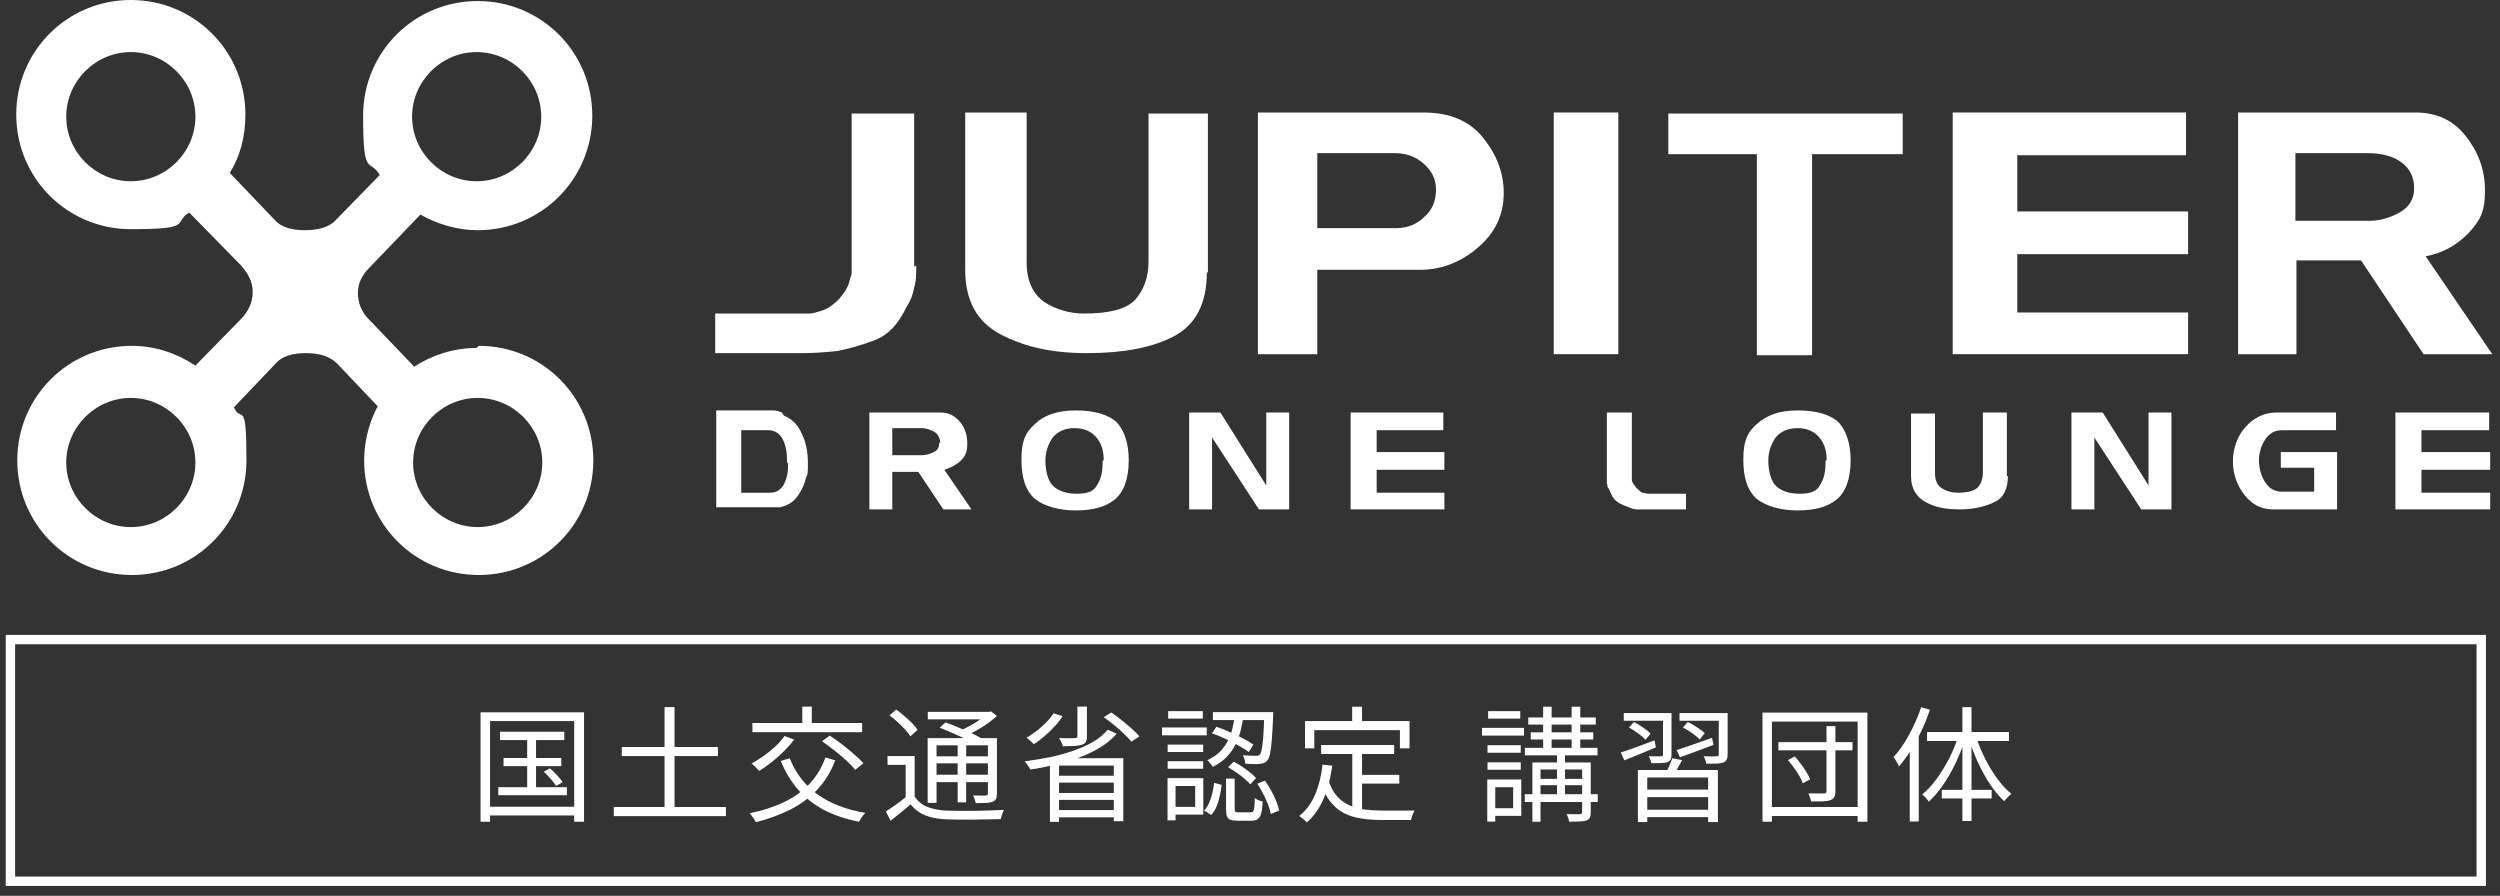
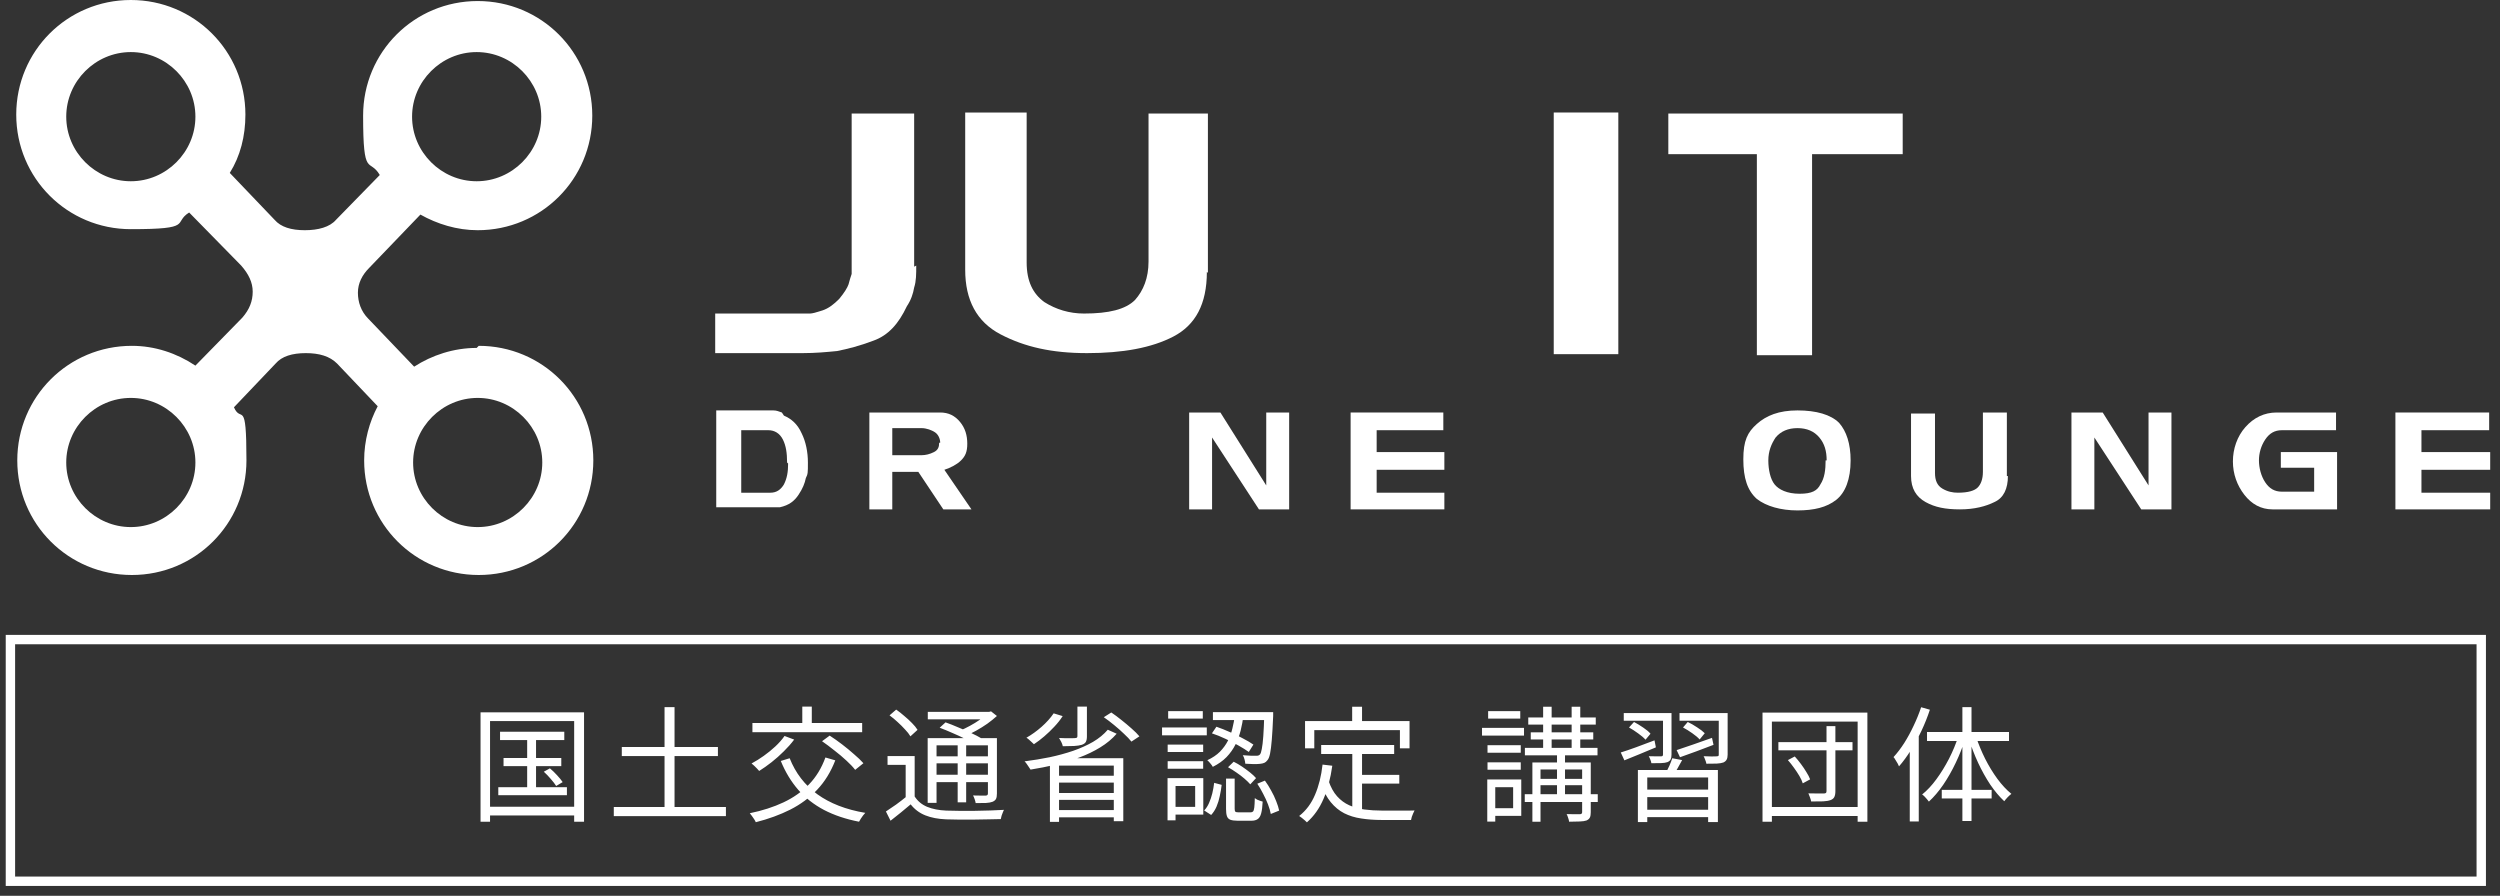
<svg xmlns="http://www.w3.org/2000/svg" width="240" height="86" viewBox="0 0 240 86" fill="none">
  <rect x="0" y="0" width="240" height="86" fill="#333333" stroke="none" />
  <path d="M48.004 70.246H54.172V71.049H48.004V70.246ZM48.34 72.766H53.884V73.546H48.34V72.766ZM47.836 75.573H54.424V76.341H47.836V75.573ZM50.608 70.498H51.46V75.993H50.608V70.498ZM52.204 74.085L52.792 73.761C53.024 73.954 53.252 74.174 53.476 74.421C53.708 74.669 53.888 74.889 54.016 75.082L53.392 75.454C53.272 75.261 53.1 75.037 52.876 74.781C52.652 74.517 52.428 74.285 52.204 74.085ZM46.132 68.385H56.068V78.885H55.12V69.225H47.044V78.885H46.132V68.385ZM46.612 77.445H55.552V78.285H46.612V77.445ZM59.692 71.71H68.92V72.585H59.692V71.71ZM58.924 77.469H69.688V78.346H58.924V77.469ZM63.796 67.882H64.756V78.034H63.796V67.882ZM79.24 72.718L80.188 72.993C79.756 74.106 79.176 75.046 78.448 75.814C77.72 76.582 76.86 77.218 75.868 77.722C74.884 78.218 73.78 78.621 72.556 78.933C72.524 78.853 72.472 78.757 72.4 78.645C72.336 78.541 72.264 78.438 72.184 78.334C72.112 78.23 72.044 78.141 71.98 78.07C73.188 77.822 74.268 77.474 75.22 77.025C76.18 76.57 76.996 75.993 77.668 75.297C78.348 74.594 78.872 73.734 79.24 72.718ZM75.316 70.653L76.24 71.001C75.952 71.385 75.62 71.761 75.244 72.129C74.876 72.498 74.484 72.846 74.068 73.174C73.66 73.493 73.264 73.773 72.88 74.013C72.832 73.95 72.764 73.874 72.676 73.785C72.588 73.689 72.496 73.597 72.4 73.51C72.304 73.421 72.22 73.35 72.148 73.293C72.54 73.085 72.932 72.841 73.324 72.561C73.716 72.281 74.084 71.981 74.428 71.662C74.78 71.334 75.076 70.998 75.316 70.653ZM75.808 72.79C76.368 74.206 77.252 75.358 78.46 76.246C79.676 77.126 81.212 77.722 83.068 78.034C83.004 78.097 82.932 78.181 82.852 78.285C82.78 78.389 82.708 78.493 82.636 78.597C82.572 78.71 82.516 78.805 82.468 78.885C81.196 78.638 80.076 78.261 79.108 77.757C78.14 77.246 77.312 76.597 76.624 75.814C75.944 75.029 75.388 74.109 74.956 73.053L75.808 72.79ZM72.232 69.406H82.768V70.293H72.232V69.406ZM77.02 67.834H77.932V69.969H77.02V67.834ZM78.916 71.157L79.648 70.618C80.032 70.865 80.428 71.145 80.836 71.457C81.244 71.769 81.628 72.085 81.988 72.406C82.356 72.718 82.656 73.005 82.888 73.269L82.096 73.906C81.888 73.633 81.608 73.338 81.256 73.017C80.904 72.689 80.52 72.365 80.104 72.046C79.696 71.718 79.3 71.421 78.916 71.157ZM87.808 72.585V76.834H86.944V73.425H85.204V72.585H87.808ZM87.808 76.462C88.096 76.909 88.496 77.242 89.008 77.457C89.52 77.665 90.128 77.785 90.832 77.817C91.168 77.826 91.572 77.834 92.044 77.841C92.524 77.841 93.028 77.841 93.556 77.841C94.084 77.834 94.592 77.822 95.08 77.805C95.576 77.79 96.008 77.769 96.376 77.746C96.344 77.809 96.308 77.894 96.268 77.998C96.228 78.102 96.188 78.21 96.148 78.322C96.116 78.433 96.092 78.537 96.076 78.633C95.74 78.641 95.344 78.65 94.888 78.657C94.44 78.674 93.964 78.681 93.46 78.681C92.964 78.689 92.484 78.689 92.02 78.681C91.564 78.674 91.168 78.665 90.832 78.657C90.056 78.626 89.388 78.498 88.828 78.273C88.268 78.049 87.8 77.698 87.424 77.218C87.12 77.481 86.808 77.742 86.488 77.998C86.168 78.261 85.836 78.525 85.492 78.79L85.048 77.901C85.344 77.71 85.668 77.49 86.02 77.242C86.372 76.986 86.708 76.725 87.028 76.462H87.808ZM85.396 68.674L86.032 68.121C86.288 68.297 86.548 68.501 86.812 68.734C87.084 68.957 87.332 69.186 87.556 69.418C87.78 69.641 87.956 69.858 88.084 70.066L87.4 70.689C87.28 70.481 87.108 70.261 86.884 70.029C86.668 69.79 86.432 69.553 86.176 69.322C85.92 69.082 85.66 68.865 85.396 68.674ZM90.208 69.862L90.772 69.346C91.156 69.481 91.56 69.641 91.984 69.826C92.416 70.001 92.828 70.181 93.22 70.365C93.62 70.549 93.952 70.722 94.216 70.882L93.616 71.457C93.368 71.297 93.048 71.121 92.656 70.93C92.272 70.737 91.864 70.549 91.432 70.365C91 70.174 90.592 70.005 90.208 69.862ZM89.056 70.858H95.26V71.553H89.908V77.073H89.056V70.858ZM94.84 70.858H95.704V76.174C95.704 76.397 95.676 76.57 95.62 76.689C95.564 76.802 95.456 76.894 95.296 76.966C95.136 77.029 94.924 77.07 94.66 77.085C94.404 77.094 94.072 77.097 93.664 77.097C93.648 76.986 93.616 76.862 93.568 76.725C93.52 76.582 93.468 76.462 93.412 76.365C93.7 76.374 93.956 76.377 94.18 76.377C94.412 76.377 94.564 76.377 94.636 76.377C94.716 76.37 94.768 76.35 94.792 76.317C94.824 76.285 94.84 76.237 94.84 76.174V70.858ZM89.068 68.338H95.056V69.058H89.068V68.338ZM89.524 72.609H95.176V73.281H89.524V72.609ZM89.524 74.374H95.176V75.082H89.524V74.374ZM91.936 71.145H92.752V77.025H91.936V71.145ZM94.756 68.338H94.96L95.14 68.29L95.704 68.734C95.432 68.981 95.124 69.23 94.78 69.478C94.436 69.718 94.076 69.942 93.7 70.15C93.324 70.358 92.952 70.537 92.584 70.689C92.528 70.609 92.452 70.517 92.356 70.413C92.26 70.309 92.176 70.225 92.104 70.162C92.44 70.025 92.776 69.865 93.112 69.681C93.448 69.498 93.76 69.305 94.048 69.106C94.336 68.897 94.572 68.698 94.756 68.505V68.338ZM103.432 67.834H104.344V70.689C104.344 70.921 104.308 71.102 104.236 71.23C104.164 71.35 104.032 71.442 103.84 71.505C103.656 71.561 103.416 71.597 103.12 71.614C102.824 71.629 102.46 71.638 102.028 71.638C102.004 71.51 101.956 71.374 101.884 71.23C101.812 71.085 101.74 70.957 101.668 70.846C101.9 70.853 102.12 70.862 102.328 70.87C102.536 70.87 102.716 70.87 102.868 70.87C103.028 70.862 103.136 70.858 103.192 70.858C103.296 70.85 103.36 70.834 103.384 70.809C103.416 70.785 103.432 70.737 103.432 70.665V67.834ZM106.348 70.053L107.2 70.438C106.768 70.933 106.244 71.37 105.628 71.746C105.02 72.121 104.348 72.445 103.612 72.718C102.884 72.99 102.12 73.222 101.32 73.413C100.52 73.597 99.724 73.754 98.932 73.882C98.892 73.809 98.836 73.725 98.764 73.629C98.7 73.534 98.632 73.433 98.56 73.329C98.488 73.225 98.42 73.145 98.356 73.09C99.172 72.986 99.976 72.853 100.768 72.694C101.56 72.525 102.308 72.322 103.012 72.082C103.724 71.834 104.364 71.546 104.932 71.218C105.5 70.882 105.972 70.493 106.348 70.053ZM101.152 68.481L102.016 68.746C101.792 69.097 101.524 69.438 101.212 69.766C100.908 70.094 100.588 70.401 100.252 70.689C99.916 70.978 99.584 71.23 99.256 71.445C99.2 71.389 99.128 71.322 99.04 71.242C98.96 71.162 98.872 71.082 98.776 71.001C98.688 70.921 98.608 70.862 98.536 70.822C99.04 70.534 99.524 70.186 99.988 69.778C100.46 69.362 100.848 68.93 101.152 68.481ZM105.964 68.853L106.684 68.397C107.004 68.614 107.332 68.858 107.668 69.129C108.012 69.401 108.336 69.674 108.64 69.945C108.944 70.21 109.192 70.457 109.384 70.689L108.616 71.194C108.44 70.969 108.204 70.722 107.908 70.45C107.62 70.169 107.304 69.889 106.96 69.609C106.624 69.329 106.292 69.078 105.964 68.853ZM100.792 72.79H107.836V78.838H106.924V73.498H101.668V78.897H100.792V72.79ZM101.236 74.469H107.332V75.129H101.236V74.469ZM101.236 76.126H107.332V76.785H101.236V76.126ZM101.236 77.769H107.332V78.466H101.236V77.769ZM118.54 68.686H119.368C119.312 69.165 119.224 69.645 119.104 70.126C118.984 70.597 118.816 71.049 118.6 71.481C118.384 71.913 118.1 72.314 117.748 72.681C117.396 73.041 116.956 73.353 116.428 73.618C116.38 73.522 116.3 73.409 116.188 73.281C116.084 73.153 115.988 73.053 115.9 72.981C116.388 72.757 116.792 72.486 117.112 72.165C117.432 71.838 117.688 71.486 117.88 71.109C118.072 70.725 118.216 70.329 118.312 69.921C118.416 69.505 118.492 69.094 118.54 68.686ZM116.344 70.401L116.776 69.766C117.192 69.909 117.624 70.082 118.072 70.281C118.52 70.474 118.94 70.677 119.332 70.894C119.732 71.102 120.064 71.297 120.328 71.481L119.884 72.189C119.62 71.998 119.288 71.79 118.888 71.566C118.496 71.341 118.076 71.126 117.628 70.918C117.188 70.71 116.76 70.537 116.344 70.401ZM121.372 68.362H122.224C122.224 68.362 122.224 68.385 122.224 68.433C122.224 68.474 122.224 68.525 122.224 68.59C122.224 68.645 122.224 68.694 122.224 68.734C122.184 69.677 122.14 70.442 122.092 71.025C122.044 71.609 121.988 72.053 121.924 72.358C121.86 72.662 121.776 72.87 121.672 72.981C121.584 73.102 121.484 73.186 121.372 73.234C121.26 73.281 121.12 73.314 120.952 73.329C120.808 73.346 120.608 73.353 120.352 73.353C120.104 73.346 119.836 73.334 119.548 73.317C119.54 73.198 119.516 73.061 119.476 72.909C119.436 72.749 119.38 72.614 119.308 72.501C119.588 72.525 119.844 72.541 120.076 72.549C120.308 72.549 120.472 72.549 120.568 72.549C120.744 72.566 120.872 72.525 120.952 72.43C121.024 72.35 121.084 72.174 121.132 71.901C121.188 71.629 121.236 71.222 121.276 70.677C121.316 70.133 121.348 69.409 121.372 68.505V68.362ZM117.7 74.746H118.528V77.65C118.528 77.793 118.552 77.885 118.6 77.925C118.648 77.966 118.756 77.986 118.924 77.986C118.956 77.986 119.024 77.986 119.128 77.986C119.232 77.986 119.344 77.986 119.464 77.986C119.592 77.986 119.708 77.986 119.812 77.986C119.916 77.986 119.996 77.986 120.052 77.986C120.156 77.986 120.236 77.957 120.292 77.901C120.348 77.838 120.388 77.71 120.412 77.517C120.436 77.326 120.452 77.025 120.46 76.618C120.516 76.665 120.588 76.713 120.676 76.761C120.764 76.802 120.856 76.838 120.952 76.87C121.048 76.901 121.136 76.93 121.216 76.954C121.192 77.442 121.144 77.817 121.072 78.082C121 78.353 120.888 78.537 120.736 78.633C120.592 78.737 120.392 78.79 120.136 78.79C120.096 78.79 120.012 78.79 119.884 78.79C119.756 78.79 119.62 78.79 119.476 78.79C119.332 78.79 119.196 78.79 119.068 78.79C118.948 78.79 118.86 78.79 118.804 78.79C118.508 78.79 118.276 78.757 118.108 78.694C117.948 78.629 117.84 78.513 117.784 78.346C117.728 78.177 117.7 77.95 117.7 77.662V74.746ZM116.56 75.153L117.28 75.346C117.24 75.698 117.18 76.053 117.1 76.413C117.028 76.773 116.924 77.114 116.788 77.433C116.652 77.746 116.48 78.013 116.272 78.237L115.6 77.805C115.792 77.606 115.948 77.365 116.068 77.085C116.196 76.797 116.3 76.49 116.38 76.162C116.46 75.826 116.52 75.49 116.56 75.153ZM117.892 73.653L118.432 73.126C118.696 73.254 118.964 73.409 119.236 73.594C119.508 73.778 119.764 73.966 120.004 74.157C120.244 74.35 120.436 74.529 120.58 74.698L120.028 75.297C119.884 75.129 119.696 74.945 119.464 74.746C119.232 74.546 118.98 74.353 118.708 74.169C118.436 73.978 118.164 73.805 117.892 73.653ZM120.7 75.237L121.432 74.938C121.648 75.234 121.848 75.553 122.032 75.897C122.224 76.234 122.384 76.57 122.512 76.906C122.648 77.242 122.744 77.546 122.8 77.817L121.996 78.141C121.948 77.87 121.86 77.566 121.732 77.23C121.604 76.894 121.448 76.553 121.264 76.21C121.088 75.858 120.9 75.534 120.7 75.237ZM116.44 68.362H121.756V69.129H116.44V68.362ZM112.096 71.481H115.504V72.189H112.096V71.481ZM112.144 68.266H115.468V68.986H112.144V68.266ZM112.096 73.078H115.504V73.797H112.096V73.078ZM111.556 69.838H115.852V70.594H111.556V69.838ZM112.504 74.698H115.516V78.201H112.504V77.457H114.736V75.454H112.504V74.698ZM112.084 74.698H112.852V78.754H112.084V74.698ZM126.832 71.517H133.84V72.382H126.832V71.517ZM130.288 74.385H134.332V75.225H130.288V74.385ZM129.82 71.95H130.756V78.034L129.82 77.901V71.95ZM126.964 73.401L127.9 73.51C127.732 74.718 127.452 75.778 127.06 76.689C126.668 77.602 126.136 78.353 125.464 78.945C125.416 78.889 125.344 78.822 125.248 78.742C125.16 78.669 125.068 78.594 124.972 78.513C124.876 78.442 124.792 78.382 124.72 78.334C125.384 77.814 125.892 77.133 126.244 76.293C126.604 75.454 126.844 74.49 126.964 73.401ZM127.54 74.95C127.748 75.566 128.02 76.061 128.356 76.438C128.692 76.814 129.08 77.102 129.52 77.302C129.96 77.501 130.444 77.638 130.972 77.71C131.508 77.781 132.084 77.817 132.7 77.817C132.788 77.817 132.932 77.817 133.132 77.817C133.332 77.817 133.556 77.817 133.804 77.817C134.06 77.817 134.32 77.817 134.584 77.817C134.848 77.817 135.088 77.817 135.304 77.817C135.52 77.817 135.684 77.814 135.796 77.805C135.756 77.877 135.712 77.969 135.664 78.082C135.616 78.194 135.572 78.305 135.532 78.418C135.5 78.529 135.476 78.629 135.46 78.718H134.86H132.652C131.94 78.718 131.28 78.669 130.672 78.573C130.072 78.486 129.528 78.317 129.04 78.07C128.56 77.822 128.132 77.469 127.756 77.013C127.38 76.558 127.064 75.966 126.808 75.237L127.54 74.95ZM129.808 67.846H130.756V69.79H129.808V67.846ZM125.284 69.225H135.316V71.841H134.392V70.09H126.172V71.841H125.284V69.225ZM146.713 68.877H153.193V69.561H146.713V68.877ZM146.389 71.793H153.361V72.513H146.389V71.793ZM146.377 76.246H153.385V76.99H146.377V76.246ZM147.517 74.769H152.377V75.382H147.517V74.769ZM146.953 70.305H152.953V70.99H146.953V70.305ZM148.141 67.846H148.957V72.118H148.141V67.846ZM150.877 67.846H151.705V72.118H150.877V67.846ZM149.473 72.129H150.241V76.677H149.473V72.129ZM151.885 73.198H152.713V77.974C152.713 78.198 152.685 78.365 152.629 78.478C152.573 78.597 152.465 78.694 152.305 78.766C152.145 78.822 151.929 78.853 151.657 78.862C151.385 78.877 151.045 78.885 150.637 78.885C150.621 78.773 150.589 78.65 150.541 78.513C150.501 78.377 150.453 78.257 150.397 78.153C150.693 78.162 150.961 78.165 151.201 78.165C151.441 78.174 151.601 78.174 151.681 78.165C151.761 78.157 151.813 78.138 151.837 78.106C151.869 78.082 151.885 78.034 151.885 77.962V73.198ZM147.109 73.198H152.197V73.87H147.889V78.885H147.109V73.198ZM142.801 71.541H145.993V72.261H142.801V71.541ZM142.861 68.266H145.945V68.986H142.861V68.266ZM142.801 73.186H145.993V73.894H142.801V73.186ZM142.273 69.874H146.305V70.618H142.273V69.874ZM143.221 74.829H146.041V78.322H143.221V77.59H145.261V75.573H143.221V74.829ZM142.777 74.829H143.545V78.874H142.777V74.829ZM157.237 73.918H164.917V78.921H163.981V74.638H158.137V78.921H157.237V73.918ZM157.705 75.802H164.269V76.522H157.705V75.802ZM157.741 77.734H164.269V78.442H157.741V77.734ZM160.537 72.79L161.485 72.969C161.349 73.234 161.205 73.493 161.053 73.749C160.909 74.005 160.777 74.222 160.657 74.397L159.925 74.206C160.029 74.005 160.141 73.773 160.261 73.51C160.381 73.237 160.473 72.998 160.537 72.79ZM155.881 68.457H159.889V69.189H155.881V68.457ZM159.649 68.457H160.465V72.43C160.465 72.629 160.437 72.785 160.381 72.897C160.333 73.01 160.233 73.097 160.081 73.162C159.929 73.218 159.729 73.249 159.481 73.257C159.233 73.266 158.917 73.269 158.533 73.269C158.517 73.165 158.485 73.053 158.437 72.933C158.389 72.805 158.337 72.694 158.281 72.597C158.553 72.606 158.797 72.609 159.013 72.609C159.229 72.609 159.373 72.609 159.445 72.609C159.525 72.609 159.577 72.597 159.601 72.573C159.633 72.541 159.649 72.493 159.649 72.43V68.457ZM161.233 68.457H165.421V69.189H161.233V68.457ZM165.001 68.457H165.853V72.442C165.853 72.65 165.821 72.809 165.757 72.921C165.701 73.034 165.597 73.126 165.445 73.198C165.285 73.254 165.073 73.29 164.809 73.305C164.545 73.314 164.213 73.317 163.813 73.317C163.797 73.213 163.761 73.094 163.705 72.957C163.657 72.822 163.605 72.701 163.549 72.597C163.837 72.606 164.097 72.614 164.329 72.621C164.569 72.621 164.725 72.618 164.797 72.609C164.885 72.602 164.941 72.59 164.965 72.573C164.989 72.549 165.001 72.501 165.001 72.43V68.457ZM160.957 72.01C161.397 71.865 161.917 71.689 162.517 71.481C163.117 71.273 163.729 71.058 164.353 70.834L164.497 71.505C163.937 71.713 163.377 71.925 162.817 72.141C162.257 72.35 161.745 72.534 161.281 72.694L160.957 72.01ZM161.569 69.838L162.025 69.309C162.313 69.445 162.613 69.618 162.925 69.826C163.237 70.025 163.481 70.213 163.657 70.389L163.165 70.99C163.005 70.805 162.769 70.606 162.457 70.389C162.153 70.174 161.857 69.99 161.569 69.838ZM155.593 72.237C156.009 72.109 156.501 71.942 157.069 71.734C157.645 71.525 158.233 71.305 158.833 71.073L158.965 71.746C158.437 71.962 157.909 72.181 157.381 72.406C156.861 72.621 156.381 72.817 155.941 72.993L155.593 72.237ZM156.385 69.838L156.865 69.309C157.153 69.462 157.449 69.641 157.753 69.85C158.065 70.058 158.297 70.254 158.449 70.438L157.969 71.013C157.809 70.829 157.577 70.629 157.273 70.413C156.969 70.189 156.673 69.998 156.385 69.838ZM170.725 71.242H177.841V72.034H170.725V71.242ZM175.345 69.706H176.197V75.945C176.197 76.194 176.161 76.385 176.089 76.522C176.025 76.65 175.905 76.746 175.729 76.809C175.561 76.874 175.325 76.913 175.021 76.93C174.717 76.938 174.333 76.942 173.869 76.942C173.853 76.829 173.817 76.701 173.761 76.558C173.705 76.406 173.653 76.273 173.605 76.162C173.949 76.169 174.261 76.174 174.541 76.174C174.829 76.174 175.021 76.174 175.117 76.174C175.205 76.165 175.265 76.145 175.297 76.114C175.329 76.082 175.345 76.022 175.345 75.933V69.706ZM171.637 72.969L172.297 72.621C172.505 72.846 172.705 73.09 172.897 73.353C173.089 73.609 173.261 73.865 173.413 74.121C173.573 74.37 173.693 74.602 173.773 74.817L173.065 75.201C173.001 74.986 172.893 74.749 172.741 74.493C172.589 74.237 172.417 73.978 172.225 73.713C172.033 73.442 171.837 73.194 171.637 72.969ZM169.201 68.409H179.269V78.885H178.333V69.273H170.101V78.885H169.201V68.409ZM169.729 77.469H178.717V78.334H169.729V77.469ZM184.429 67.894L185.269 68.133C185.045 68.814 184.777 69.486 184.465 70.15C184.153 70.805 183.813 71.425 183.445 72.01C183.085 72.594 182.705 73.114 182.305 73.57C182.281 73.498 182.237 73.406 182.173 73.293C182.109 73.181 182.041 73.07 181.969 72.957C181.905 72.838 181.841 72.746 181.777 72.681C182.137 72.29 182.481 71.838 182.809 71.326C183.137 70.805 183.437 70.254 183.709 69.669C183.989 69.085 184.229 68.493 184.429 67.894ZM183.337 70.978L184.177 70.126L184.201 70.138V78.862H183.337V70.978ZM188.389 67.882H189.265V78.814H188.389V67.882ZM184.993 70.269H192.865V71.133H184.993V70.269ZM186.409 75.826H191.197V76.653H186.409V75.826ZM189.697 70.713C189.929 71.425 190.221 72.133 190.573 72.838C190.925 73.534 191.317 74.177 191.749 74.769C192.181 75.353 192.629 75.834 193.093 76.21C192.989 76.29 192.869 76.397 192.733 76.534C192.605 76.669 192.497 76.797 192.409 76.918C191.945 76.486 191.497 75.954 191.065 75.322C190.641 74.681 190.253 73.986 189.901 73.234C189.549 72.474 189.253 71.701 189.013 70.918L189.697 70.713ZM188.005 70.665L188.677 70.858C188.429 71.665 188.121 72.454 187.753 73.222C187.393 73.981 186.993 74.686 186.553 75.334C186.113 75.974 185.653 76.513 185.173 76.954C185.125 76.882 185.061 76.802 184.981 76.713C184.909 76.626 184.833 76.541 184.753 76.462C184.673 76.382 184.597 76.317 184.525 76.269C184.997 75.894 185.453 75.406 185.893 74.805C186.333 74.206 186.737 73.549 187.105 72.838C187.473 72.118 187.773 71.394 188.005 70.665Z" fill="white" />
  <path d="M238.2 61.4H1V84.6H238.2V61.4Z" stroke="white" stroke-width="0.9" stroke-miterlimit="10" />
  <path d="M45.759 33.4C43.559 33.4 41.459 34.1 39.759 35.2L35.359 30.6C34.659 29.9 34.359 29 34.359 28.1C34.359 27.2 34.759 26.4 35.459 25.7L40.359 20.6C41.959 21.5 43.859 22.1 45.859 22.1C51.959 22.1 56.859 17.2 56.859 11.1C56.859 5 51.959 0.1 45.859 0.1C39.759 0.1 34.859 5 34.859 11.1C34.859 17.2 35.459 15.1 36.459 16.8L32.259 21.1C31.659 21.8 30.559 22.1 29.259 22.1C27.959 22.1 26.959 21.8 26.359 21.1L22.059 16.6C23.059 15 23.559 13.1 23.559 11C23.559 4.9 18.659 0 12.559 0C6.459 0 1.559 4.9 1.559 11C1.559 17.1 6.459 22 12.559 22C18.659 22 16.559 21.4 18.159 20.4L23.159 25.5C23.859 26.3 24.259 27.1 24.259 28C24.259 28.9 23.959 29.7 23.259 30.5L18.759 35.1C16.959 33.9 14.859 33.2 12.659 33.2C6.559 33.2 1.659 38.1 1.659 44.2C1.659 50.3 6.559 55.2 12.659 55.2C18.759 55.2 23.659 50.3 23.659 44.2C23.659 38.1 23.159 40.7 22.459 39.1L26.459 34.9C27.059 34.2 28.059 33.9 29.359 33.9C30.659 33.9 31.659 34.2 32.359 34.9L36.259 39C35.459 40.5 34.959 42.3 34.959 44.2C34.959 50.3 39.859 55.2 45.959 55.2C52.059 55.2 56.959 50.3 56.959 44.2C56.959 38.1 52.059 33.2 45.959 33.2L45.759 33.4ZM52.059 44.4C52.059 47.8 49.259 50.6 45.859 50.6C42.459 50.6 39.659 47.8 39.659 44.4C39.659 41 42.459 38.2 45.859 38.2C49.259 38.2 52.059 41 52.059 44.4ZM39.559 11.2C39.559 7.8 42.359 5 45.759 5C49.159 5 51.959 7.8 51.959 11.2C51.959 14.6 49.159 17.4 45.759 17.4C42.359 17.4 39.559 14.6 39.559 11.2ZM18.759 11.2C18.759 14.6 15.959 17.4 12.559 17.4C9.159 17.4 6.359 14.6 6.359 11.2C6.359 7.8 9.159 5 12.559 5C15.959 5 18.759 7.8 18.759 11.2ZM18.759 44.4C18.759 47.8 15.959 50.6 12.559 50.6C9.159 50.6 6.359 47.8 6.359 44.4C6.359 41 9.159 38.2 12.559 38.2C15.959 38.2 18.759 41 18.759 44.4Z" fill="white" />
  <path d="M87.959 25.5C87.959 26.3 87.959 27 87.759 27.6C87.659 28.2 87.459 28.8 87.059 29.4C86.259 31.1 85.259 32.2 83.859 32.7C82.559 33.2 81.359 33.5 80.359 33.7C79.359 33.8 78.259 33.9 77.059 33.9H68.659V30.1H76.059C76.959 30.1 77.559 30.1 77.759 30.1C77.959 30.1 78.359 30 78.959 29.8C79.559 29.6 80.059 29.2 80.559 28.7C81.059 28.1 81.359 27.6 81.459 27.3C81.559 26.9 81.659 26.6 81.759 26.3C81.759 26 81.759 25.7 81.759 25.4V10.9H87.759V25.6L87.959 25.5Z" fill="white" />
  <path d="M115.859 26.1C115.859 29.2 114.759 31.2 112.659 32.3C110.559 33.4 107.759 33.9 104.359 33.9C100.959 33.9 98.359 33.3 96.059 32.1C93.759 30.9 92.659 28.8 92.659 25.9V10.8H98.559V25.2C98.559 27 99.159 28.2 100.259 29C101.359 29.7 102.659 30.1 104.059 30.1C106.459 30.1 108.059 29.7 108.959 28.8C109.759 27.9 110.259 26.7 110.259 25.1V10.9H115.959V26.2L115.859 26.1Z" fill="white" />
-   <path d="M144.359 18.5C144.359 20.6 143.559 22.3 141.959 23.7C140.359 25.1 138.459 25.9 136.359 25.9H126.459V34H120.759V10.8H136.659C139.159 10.8 141.059 11.6 142.359 13.2C143.659 14.8 144.359 16.6 144.359 18.5ZM137.859 18.2C137.859 17.2 137.459 16.4 136.659 15.7C135.859 15 134.959 14.7 133.859 14.7H126.459V21.9H134.059C135.159 21.9 136.059 21.5 136.759 20.8C137.559 20.1 137.859 19.2 137.859 18.1V18.2Z" fill="white" />
  <path d="M155.359 34H149.159V10.8H155.359V34Z" fill="white" />
  <path d="M182.659 14.8H173.959V34.1H168.659V14.8H160.159V10.9H182.659V14.8Z" fill="white" />
-   <path d="M239.159 34H232.659L226.659 25H220.459V34H214.859V10.8H231.859C233.859 10.8 235.459 11.5 236.659 13C237.859 14.5 238.559 16.2 238.559 18.3C238.559 20.4 238.059 21.2 236.959 22.4C235.859 23.5 234.559 24.3 232.859 24.6L239.259 34H239.159ZM231.759 18.1C231.759 17 231.359 16.2 230.559 15.6C229.759 15 228.659 14.7 227.259 14.7H220.359V21.2H227.459C228.459 21.2 229.459 20.9 230.359 20.4C231.259 19.9 231.759 19.1 231.759 18.1Z" fill="white" />
-   <path d="M210.059 24.4V20.3H193.659V14.9H209.859V10.8H193.659H187.459V34H193.659H210.059V30H193.659V24.4H210.059Z" fill="white" />
  <path d="M75.259 39.9C75.959 40.2 76.559 40.7 76.959 41.6C77.359 42.4 77.559 43.4 77.559 44.4C77.559 45.4 77.559 45.5 77.359 45.9C77.259 46.4 77.059 46.9 76.659 47.5C76.259 48.1 75.759 48.5 74.859 48.7C74.759 48.7 74.559 48.7 74.359 48.7C74.159 48.7 73.959 48.7 73.759 48.7H68.759V39.4H73.459C73.759 39.4 74.059 39.4 74.259 39.4C74.559 39.4 74.759 39.5 75.059 39.6L75.259 39.9ZM75.559 44.4C75.559 43.5 75.459 42.8 75.159 42.2C74.859 41.6 74.359 41.3 73.759 41.3H71.159V47.3H73.959C74.559 47.3 74.959 47 75.259 46.5C75.559 45.9 75.659 45.3 75.659 44.5L75.559 44.4Z" fill="white" />
  <path d="M93.159 48.9H90.559L88.159 45.3H85.659V48.9H83.459V39.6H90.259C91.059 39.6 91.659 39.9 92.159 40.5C92.659 41.1 92.859 41.8 92.859 42.6C92.859 43.4 92.659 43.8 92.259 44.2C91.859 44.6 91.259 44.9 90.659 45.1L93.259 48.9H93.159ZM90.259 42.5C90.259 42.1 90.059 41.7 89.759 41.5C89.459 41.3 88.959 41.1 88.459 41.1H85.659V43.7H88.459C88.859 43.7 89.259 43.6 89.659 43.4C90.059 43.2 90.159 42.9 90.159 42.5H90.259Z" fill="white" />
-   <path d="M108.359 44.2C108.359 46 107.859 47.3 106.959 48C106.059 48.7 104.859 49 103.259 49C101.659 49 100.259 48.6 99.359 47.9C98.459 47.1 98.059 45.9 98.059 44.1C98.059 42.3 98.459 41.5 99.359 40.7C100.159 39.9 101.459 39.4 103.259 39.4C105.059 39.4 106.459 39.8 107.259 40.6C107.959 41.4 108.359 42.6 108.359 44.2ZM105.959 44.2C105.959 43.3 105.759 42.6 105.259 42C104.759 41.4 104.059 41.1 103.159 41.1C102.259 41.1 101.559 41.4 101.059 42C100.659 42.6 100.359 43.3 100.359 44.2C100.359 45.1 100.559 46 100.959 46.5C101.359 47 102.159 47.4 103.359 47.4C104.559 47.4 105.059 47.1 105.359 46.5C105.759 45.9 105.859 45.1 105.859 44.2H105.959Z" fill="white" />
  <path d="M123.759 48.9H120.859L116.359 42V48.9H114.159V39.6H117.159L121.559 46.6V39.6H123.759V48.9Z" fill="white" />
-   <path d="M161.859 48.9H158.459C157.959 48.9 157.559 48.9 157.159 48.9C156.759 48.9 156.359 48.7 155.859 48.5C155.359 48.3 154.959 48 154.759 47.6C154.559 47.2 154.459 46.9 154.359 46.8C154.259 46.7 154.359 46.6 154.259 46.4C154.259 46.2 154.259 46 154.259 45.9C154.259 45.8 154.259 45.7 154.259 45.5V39.6H156.659V45.4C156.659 45.7 156.659 45.9 156.659 46.1C156.659 46.3 156.859 46.5 157.059 46.8C157.259 47 157.459 47.2 157.659 47.3C157.859 47.3 158.059 47.4 158.259 47.4C158.459 47.4 158.659 47.4 158.859 47.4H161.859V48.9Z" fill="white" />
  <path d="M177.659 44.2C177.659 46 177.159 47.3 176.259 48C175.359 48.7 174.159 49 172.559 49C170.959 49 169.559 48.6 168.659 47.9C167.759 47.1 167.359 45.9 167.359 44.1C167.359 42.3 167.759 41.5 168.659 40.7C169.559 39.9 170.759 39.4 172.559 39.4C174.359 39.4 175.759 39.8 176.559 40.6C177.259 41.4 177.659 42.6 177.659 44.2ZM175.359 44.2C175.359 43.3 175.159 42.6 174.659 42C174.159 41.4 173.459 41.1 172.559 41.1C171.659 41.1 170.959 41.4 170.459 42C170.059 42.6 169.759 43.3 169.759 44.2C169.759 45.1 169.959 46 170.359 46.5C170.759 47 171.559 47.4 172.759 47.4C173.959 47.4 174.459 47.1 174.759 46.5C175.159 45.9 175.259 45.1 175.259 44.2H175.359Z" fill="white" />
  <path d="M192.759 45.7C192.759 46.9 192.359 47.8 191.459 48.2C190.659 48.6 189.559 48.9 188.159 48.9C186.759 48.9 185.759 48.7 184.859 48.2C183.959 47.7 183.459 46.9 183.459 45.7V39.7H185.759V45.4C185.759 46.1 185.959 46.6 186.459 46.9C186.959 47.2 187.459 47.3 187.959 47.3C188.959 47.3 189.559 47.1 189.859 46.8C190.159 46.5 190.359 46 190.359 45.3V39.6H192.659V45.7H192.759Z" fill="white" />
  <path d="M208.459 48.9H205.559L201.059 42V48.9H198.859V39.6H201.859L206.259 46.6V39.6H208.459V48.9Z" fill="white" />
  <path d="M224.359 48.9H218.159C217.059 48.9 216.159 48.4 215.459 47.5C214.759 46.6 214.359 45.5 214.359 44.3C214.359 43.1 214.759 41.9 215.559 41C216.359 40.1 217.359 39.6 218.559 39.6H224.259V41.3H219.059C218.359 41.3 217.859 41.6 217.459 42.2C217.059 42.8 216.859 43.5 216.859 44.2C216.859 44.9 217.059 45.7 217.459 46.3C217.859 46.9 218.359 47.2 219.059 47.2H222.159V44.9H218.959V43.4H224.359V48.9Z" fill="white" />
  <path d="M138.659 45.1V43.4H132.159V41.3H138.559V39.6H132.159H129.659V48.9H132.159H138.659V47.3H132.159V45.1H138.659Z" fill="white" />
  <path d="M239.059 45.1V43.4H232.459V41.3H238.959V39.6H232.459H229.959V48.9H232.459H239.059V47.3H232.459V45.1H239.059Z" fill="white" />
</svg>